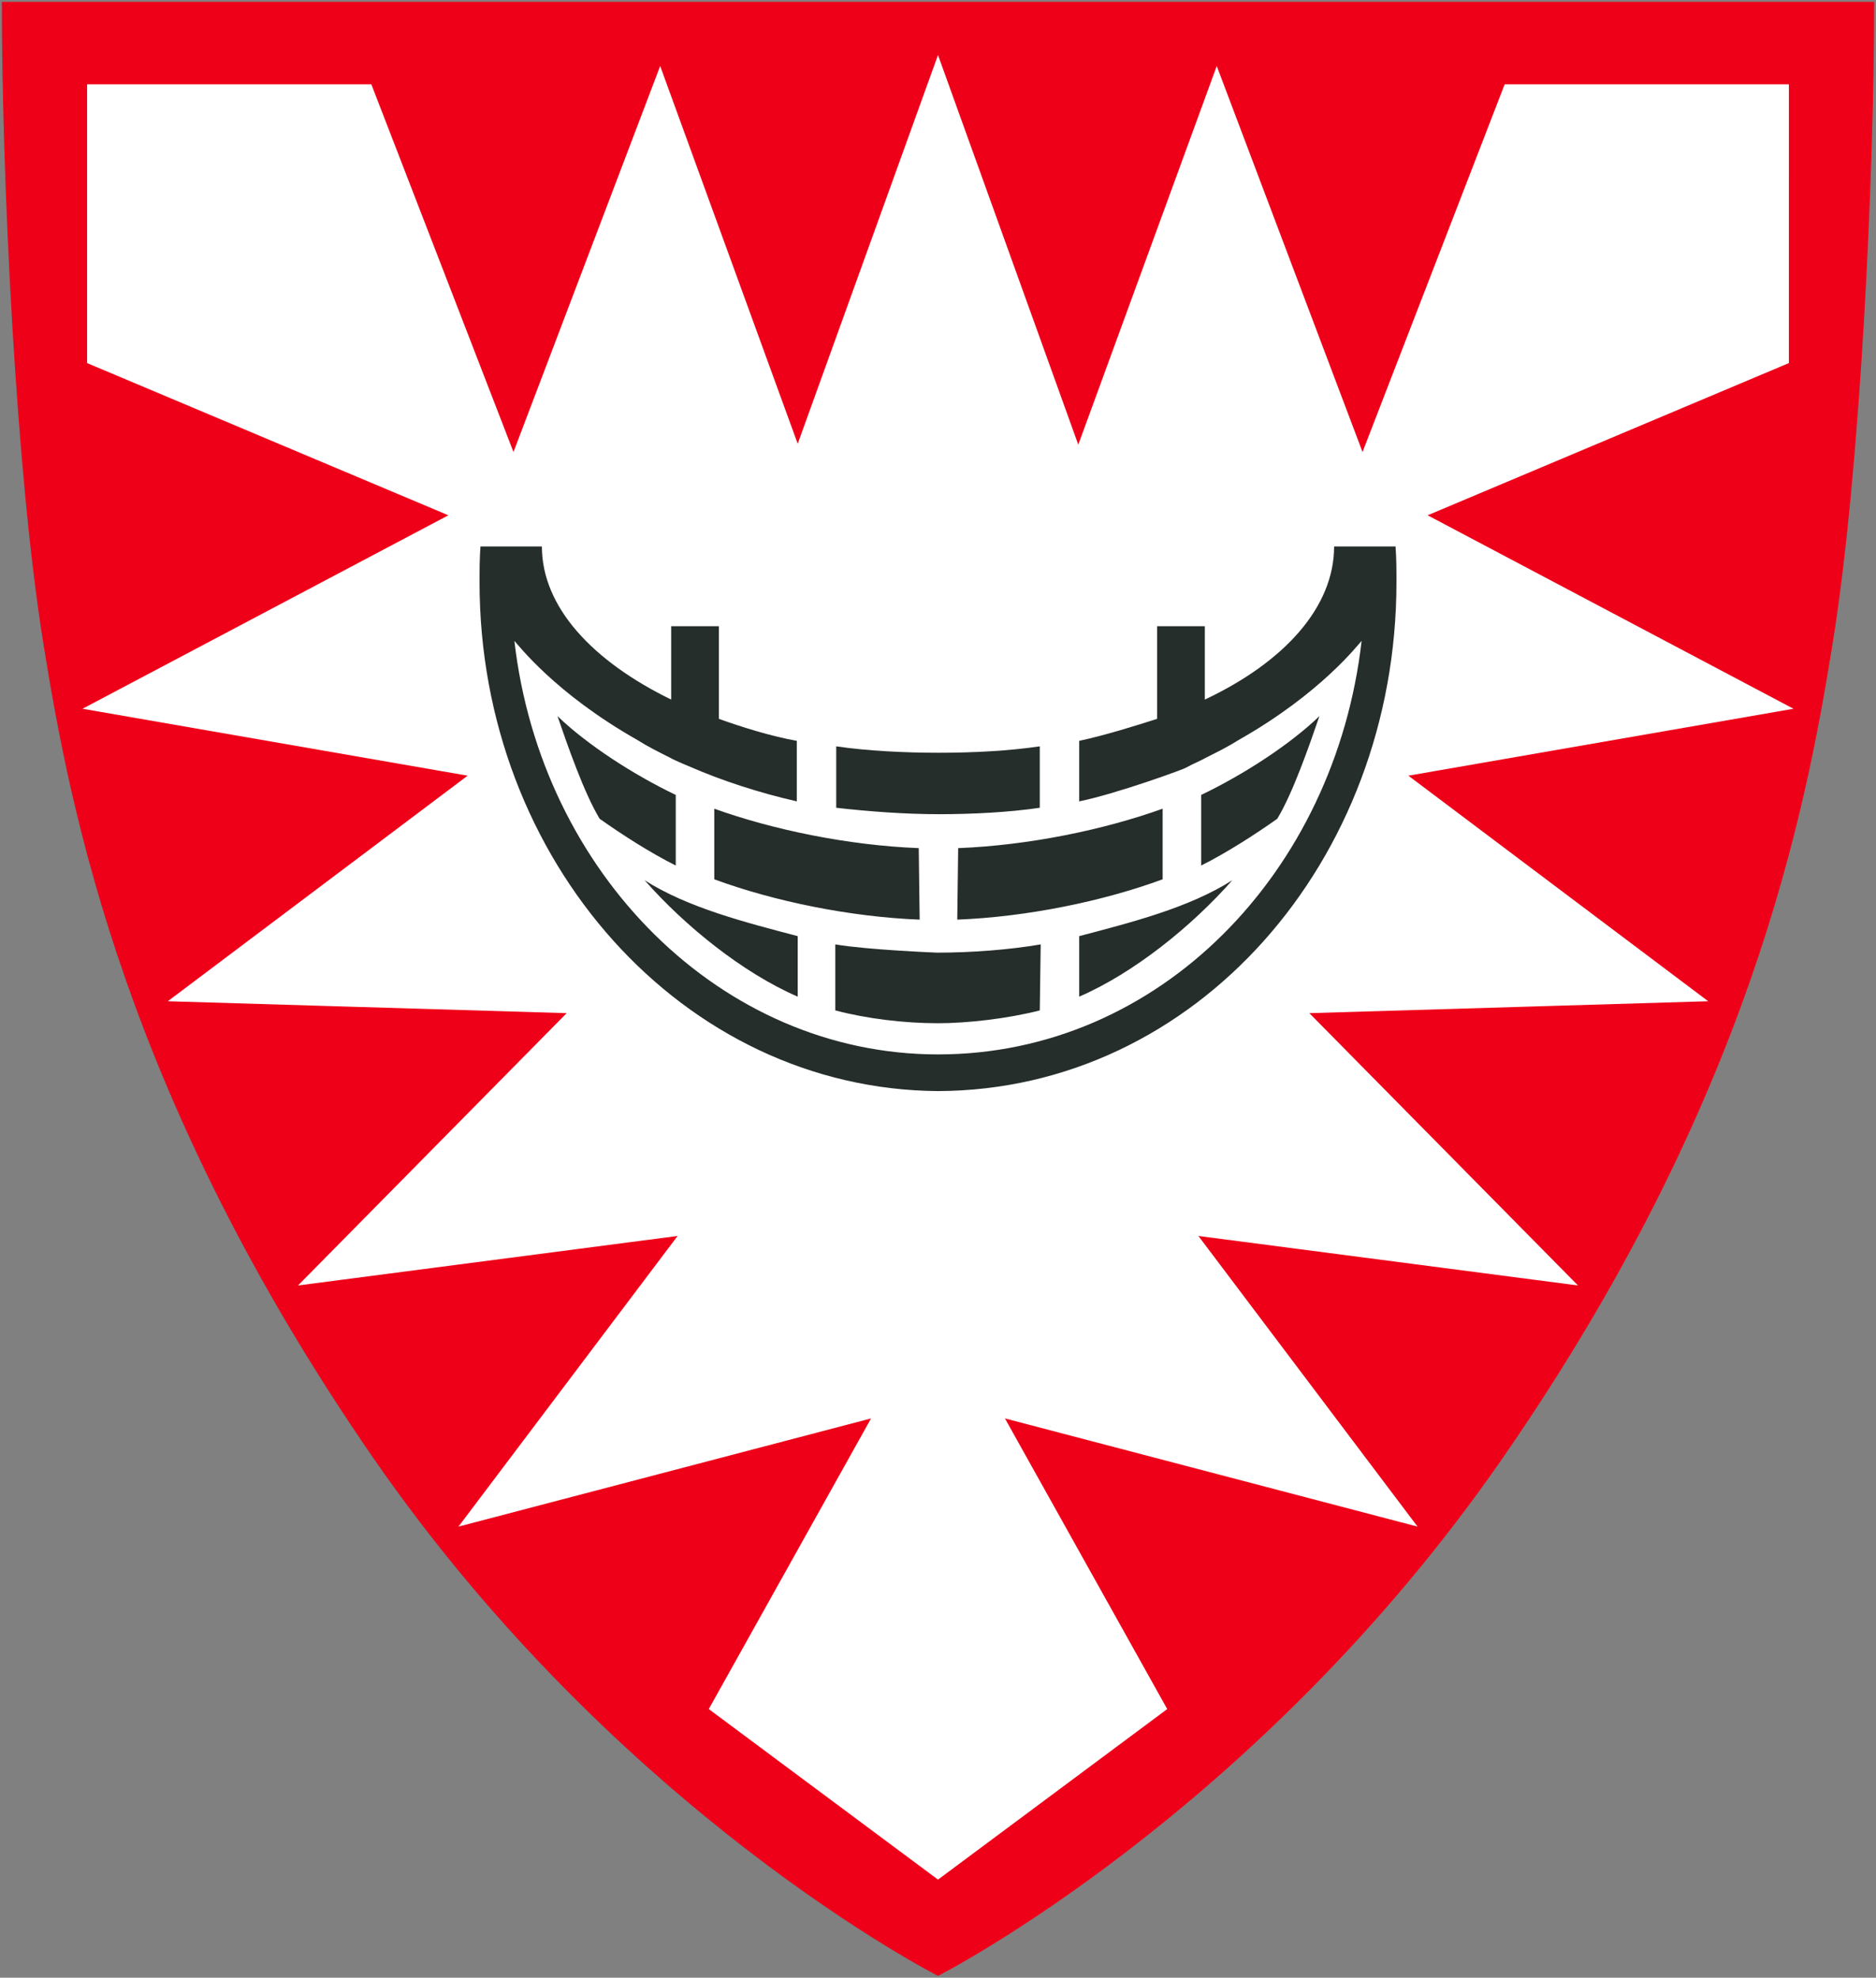
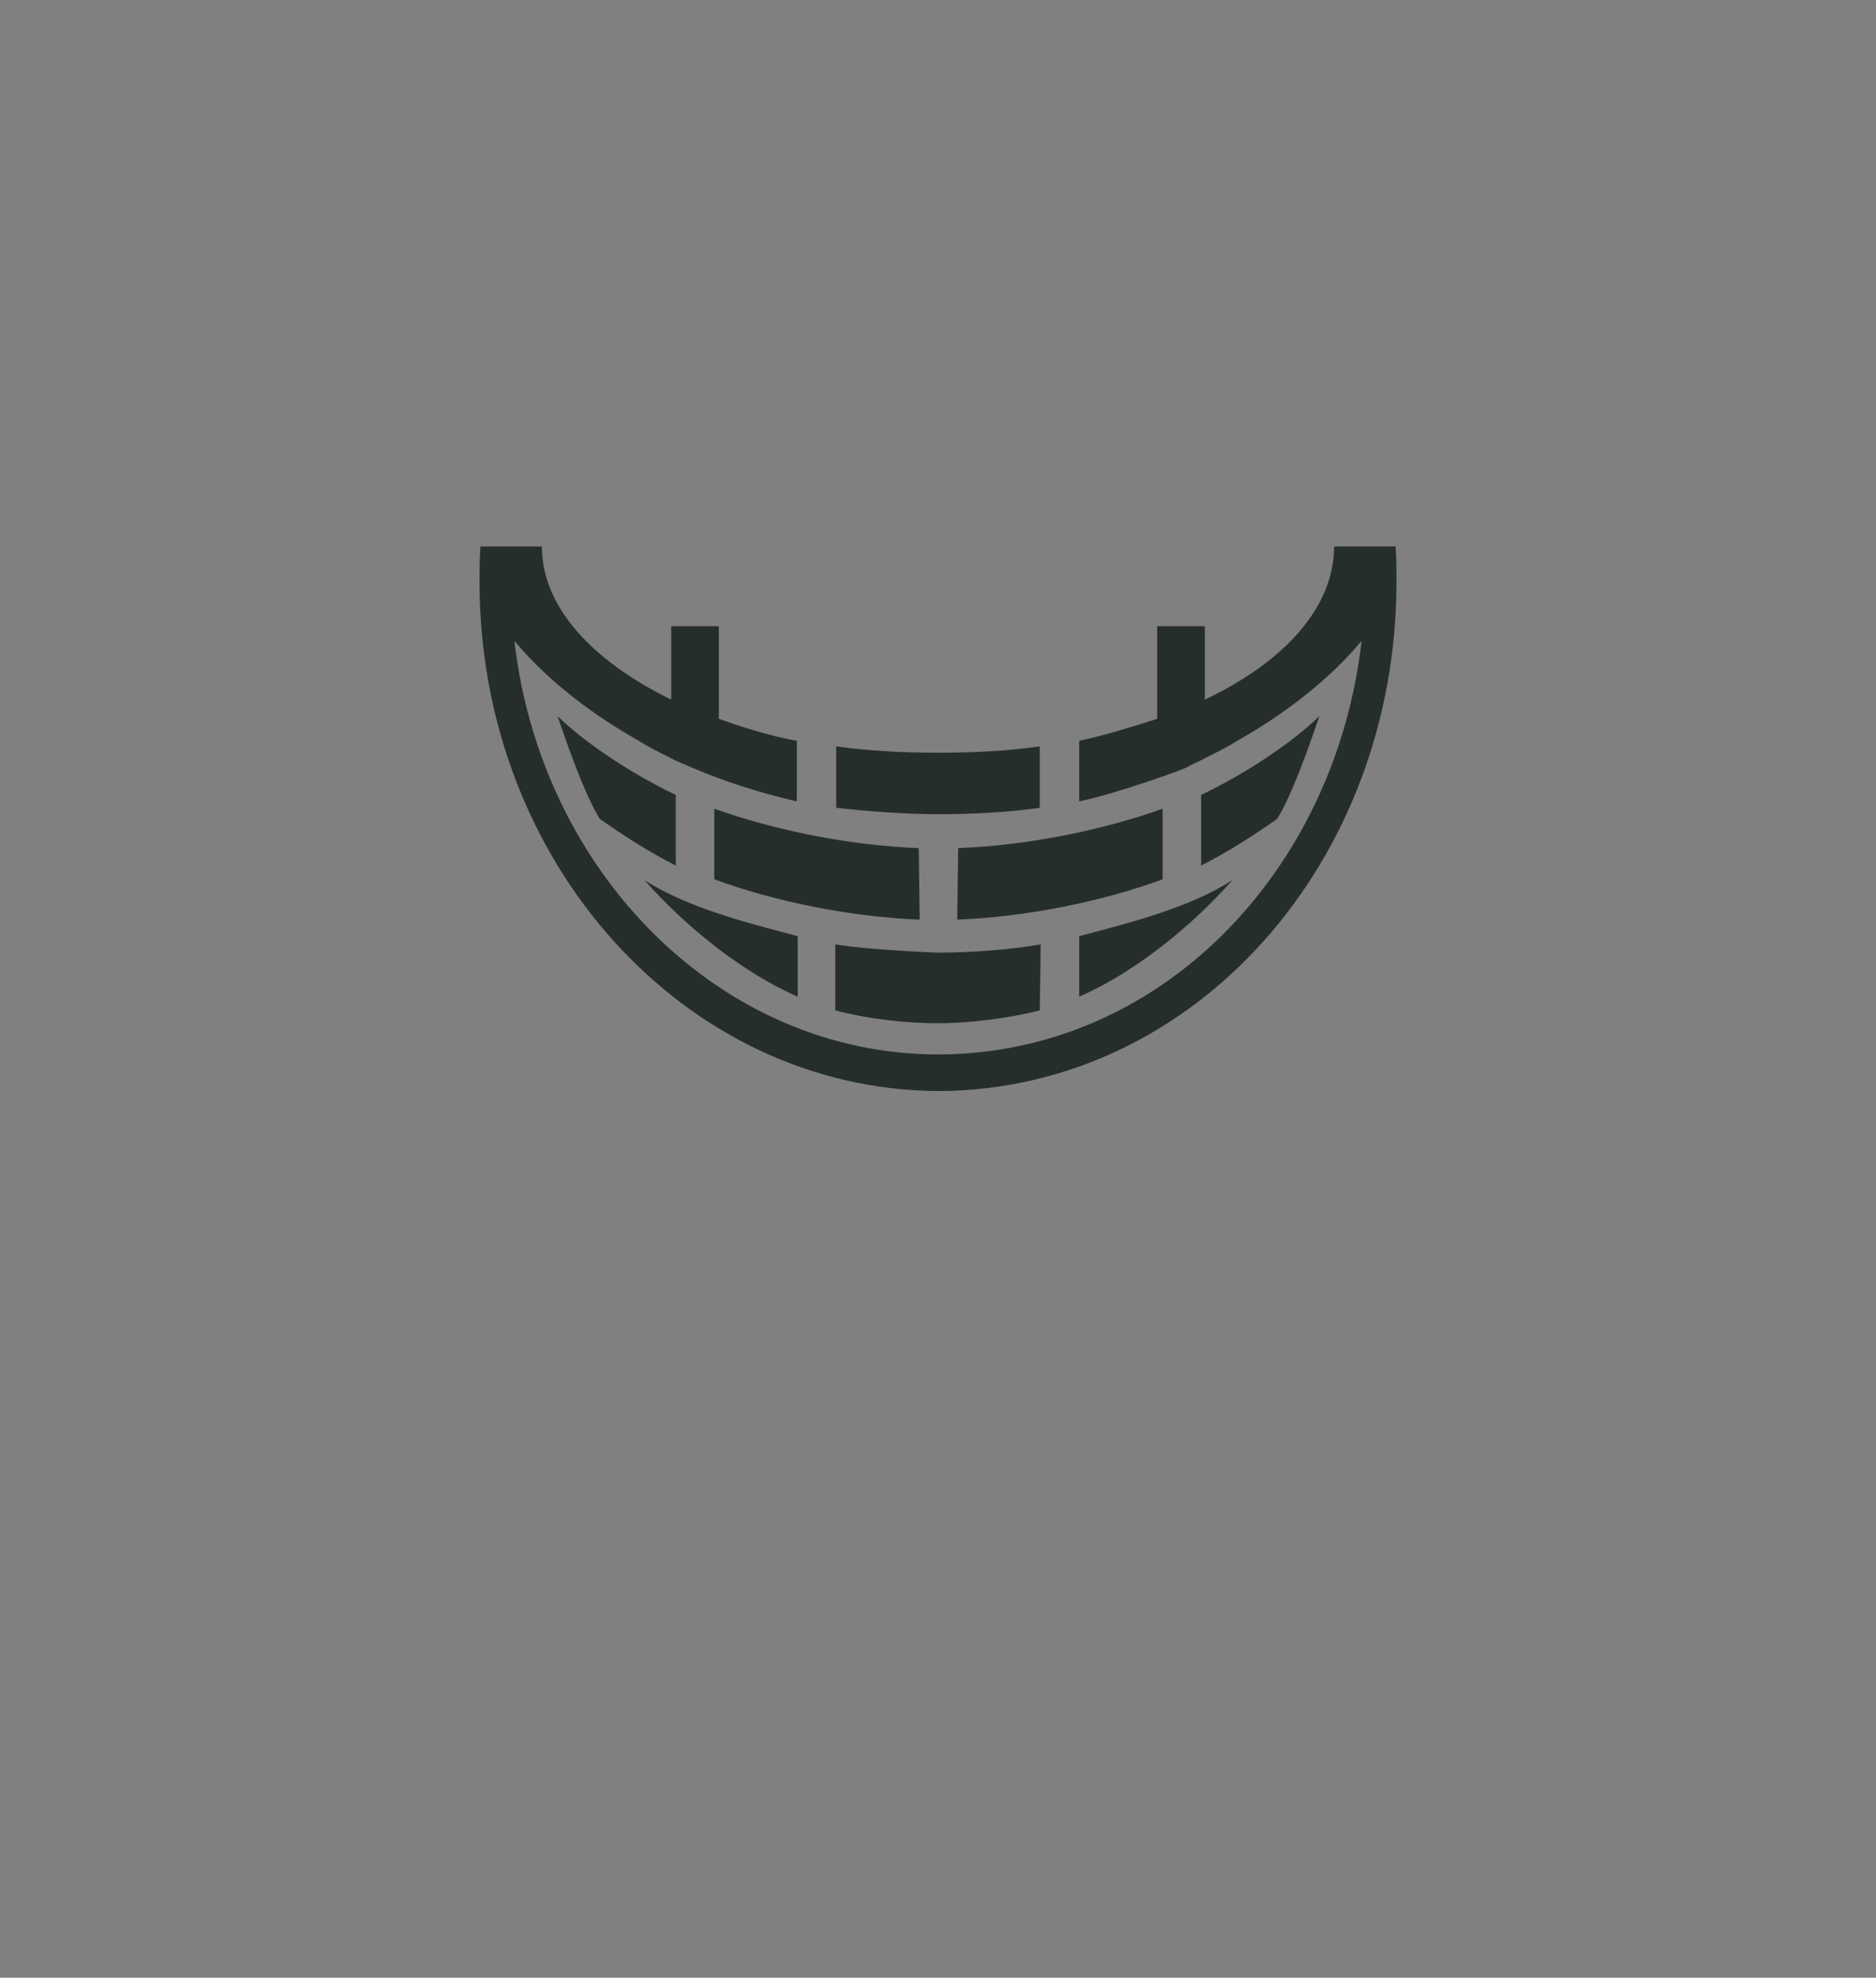
<svg xmlns="http://www.w3.org/2000/svg" version="1.1" id="Ebene_1" x="0px" y="0px" viewBox="0 0 204.6 215.7" style="enable-background:new 0 0 204.6 215.7;" xml:space="preserve">
  <rect x="0" y="0" width="204.6" height="215.7" fill="#808080" stroke="none" />
  <style type="text/css">
	.st0{fill:#FFFFFF;}
	.st1{fill:#EF0019;}
	.st2{fill:#262E2C;}
</style>
-   <path class="st0" d="M102.3,212.2c0,0-33.6-17-59.7-54.8C16.5,119.6,10.7,89.3,7.7,71.2C4.8,53,3.4,21.9,3.4,3.5h99h99  c0,18.4-1.5,49.5-4.4,67.7c-2.9,18.2-8.8,48.4-34.9,86.2C135.9,195.2,102.3,212.2,102.3,212.2L102.3,212.2z" />
-   <path class="st1" d="M102.3,6L87,48.4L72,7.2L56,49.3L40.5,9.2h-31v30.4l39.4,16.6L9,77.3l42,7.3l-32.7,24.6l43.5,1.3l-29.3,29.7  l41.4-5.4L50,166.5l45-11.8l-17.7,31.7l25,18.6l25-18.6l-17.7-31.7l45,11.8l-23.9-31.7l41.4,5.4l-29.3-29.7l43.5-1.3l-32.7-24.6  l42-7.3l-39.9-21.1l39.4-16.6V9.2h-31l-15.5,40.1L132.7,7.2l-15.1,41.3L102.3,6L102.3,6z M102.3,215.5c0,0-34.7-17.6-61.6-56.5  c-26.9-39-33-70.2-36-89c-3-18.7-4.5-50.8-4.5-69.8h102.1h102.1c0,19-1.5,51.1-4.5,69.8c-3,18.7-9,50-36,89  C137,197.9,102.3,215.5,102.3,215.5L102.3,215.5z" />
  <path class="st2" d="M117.7,87.4v-6.6c2.8-0.6,6-1.6,8.5-2.4V68.3h5.2v8c8.7-4.1,14.1-10.1,14.1-16.7h6.7c0.1,1.4,0.1,2.5,0.1,3.9  c0,30.4-21.9,55.4-50,55.5c-27.8-0.2-50-25.1-50-55.5c0-1.4,0-2.5,0.1-3.9h6.7c0,6.6,5.5,12.5,14.1,16.7v-8h5.2v10.1  c2.5,0.9,5.7,1.9,8.5,2.4v6.6c-4-0.9-8.3-2.3-11.7-3.8c0,0-1.5-0.6-2.2-1c-1.2-0.6-2.4-1.2-3.5-1.9c-9-5.1-13-10.4-13.4-10.8  c2.9,25.3,22.5,45.1,46.2,45.1c24.1,0,43.3-19.8,46.2-45.1c-0.4,0.4-4.4,5.7-13.4,10.8c-1.1,0.7-2.3,1.3-3.5,1.9  c-0.7,0.4-1.5,0.7-2.2,1.1C129.4,83.8,121.7,86.6,117.7,87.4L117.7,87.4z M131,86.7c4.6-2.2,9.7-5.5,12.9-8.6  c-1.1,3.2-2.9,8.4-4.6,11.2c-2.4,1.7-5.5,3.7-8.3,5.1L131,86.7L131,86.7z M104.4,100.3c7.6-0.3,15.9-2,22.4-4.4l0-7.7  c-6.4,2.3-14.6,4-22.3,4.3L104.4,100.3L104.4,100.3z M117.7,102.1c5.7-1.5,12-3.1,16.7-6.1c-4.4,5-10.7,10.1-16.7,12.7L117.7,102.1  L117.7,102.1z M113.4,88.1c-3.4,0.5-7.4,0.7-11,0.7c-3.7,0-7.7-0.3-11.2-0.7v-6.7c3.4,0.5,7.5,0.7,11.2,0.7c3.7,0,7.6-0.2,11-0.7  V88.1L113.4,88.1z M73.7,86.7c-4.6-2.2-9.7-5.5-12.9-8.6c1.1,3.2,2.9,8.4,4.6,11.2c2.4,1.7,5.5,3.7,8.3,5.1L73.7,86.7L73.7,86.7z   M100.3,100.3c-7.6-0.3-15.9-2-22.4-4.4l0-7.7c6.4,2.3,14.6,4,22.3,4.3L100.3,100.3L100.3,100.3z M113.5,103  c-3.5,0.6-7.6,0.9-11.3,0.9c0,0-7.6-0.3-11.1-0.9l0,7.2c3.4,0.9,7.5,1.4,11.2,1.4c3.2,0,7.6-0.5,11.1-1.4L113.5,103L113.5,103z   M87,102.1c-5.7-1.5-12-3.1-16.7-6.1c4.4,5,10.7,10.1,16.7,12.7L87,102.1L87,102.1z" />
</svg>